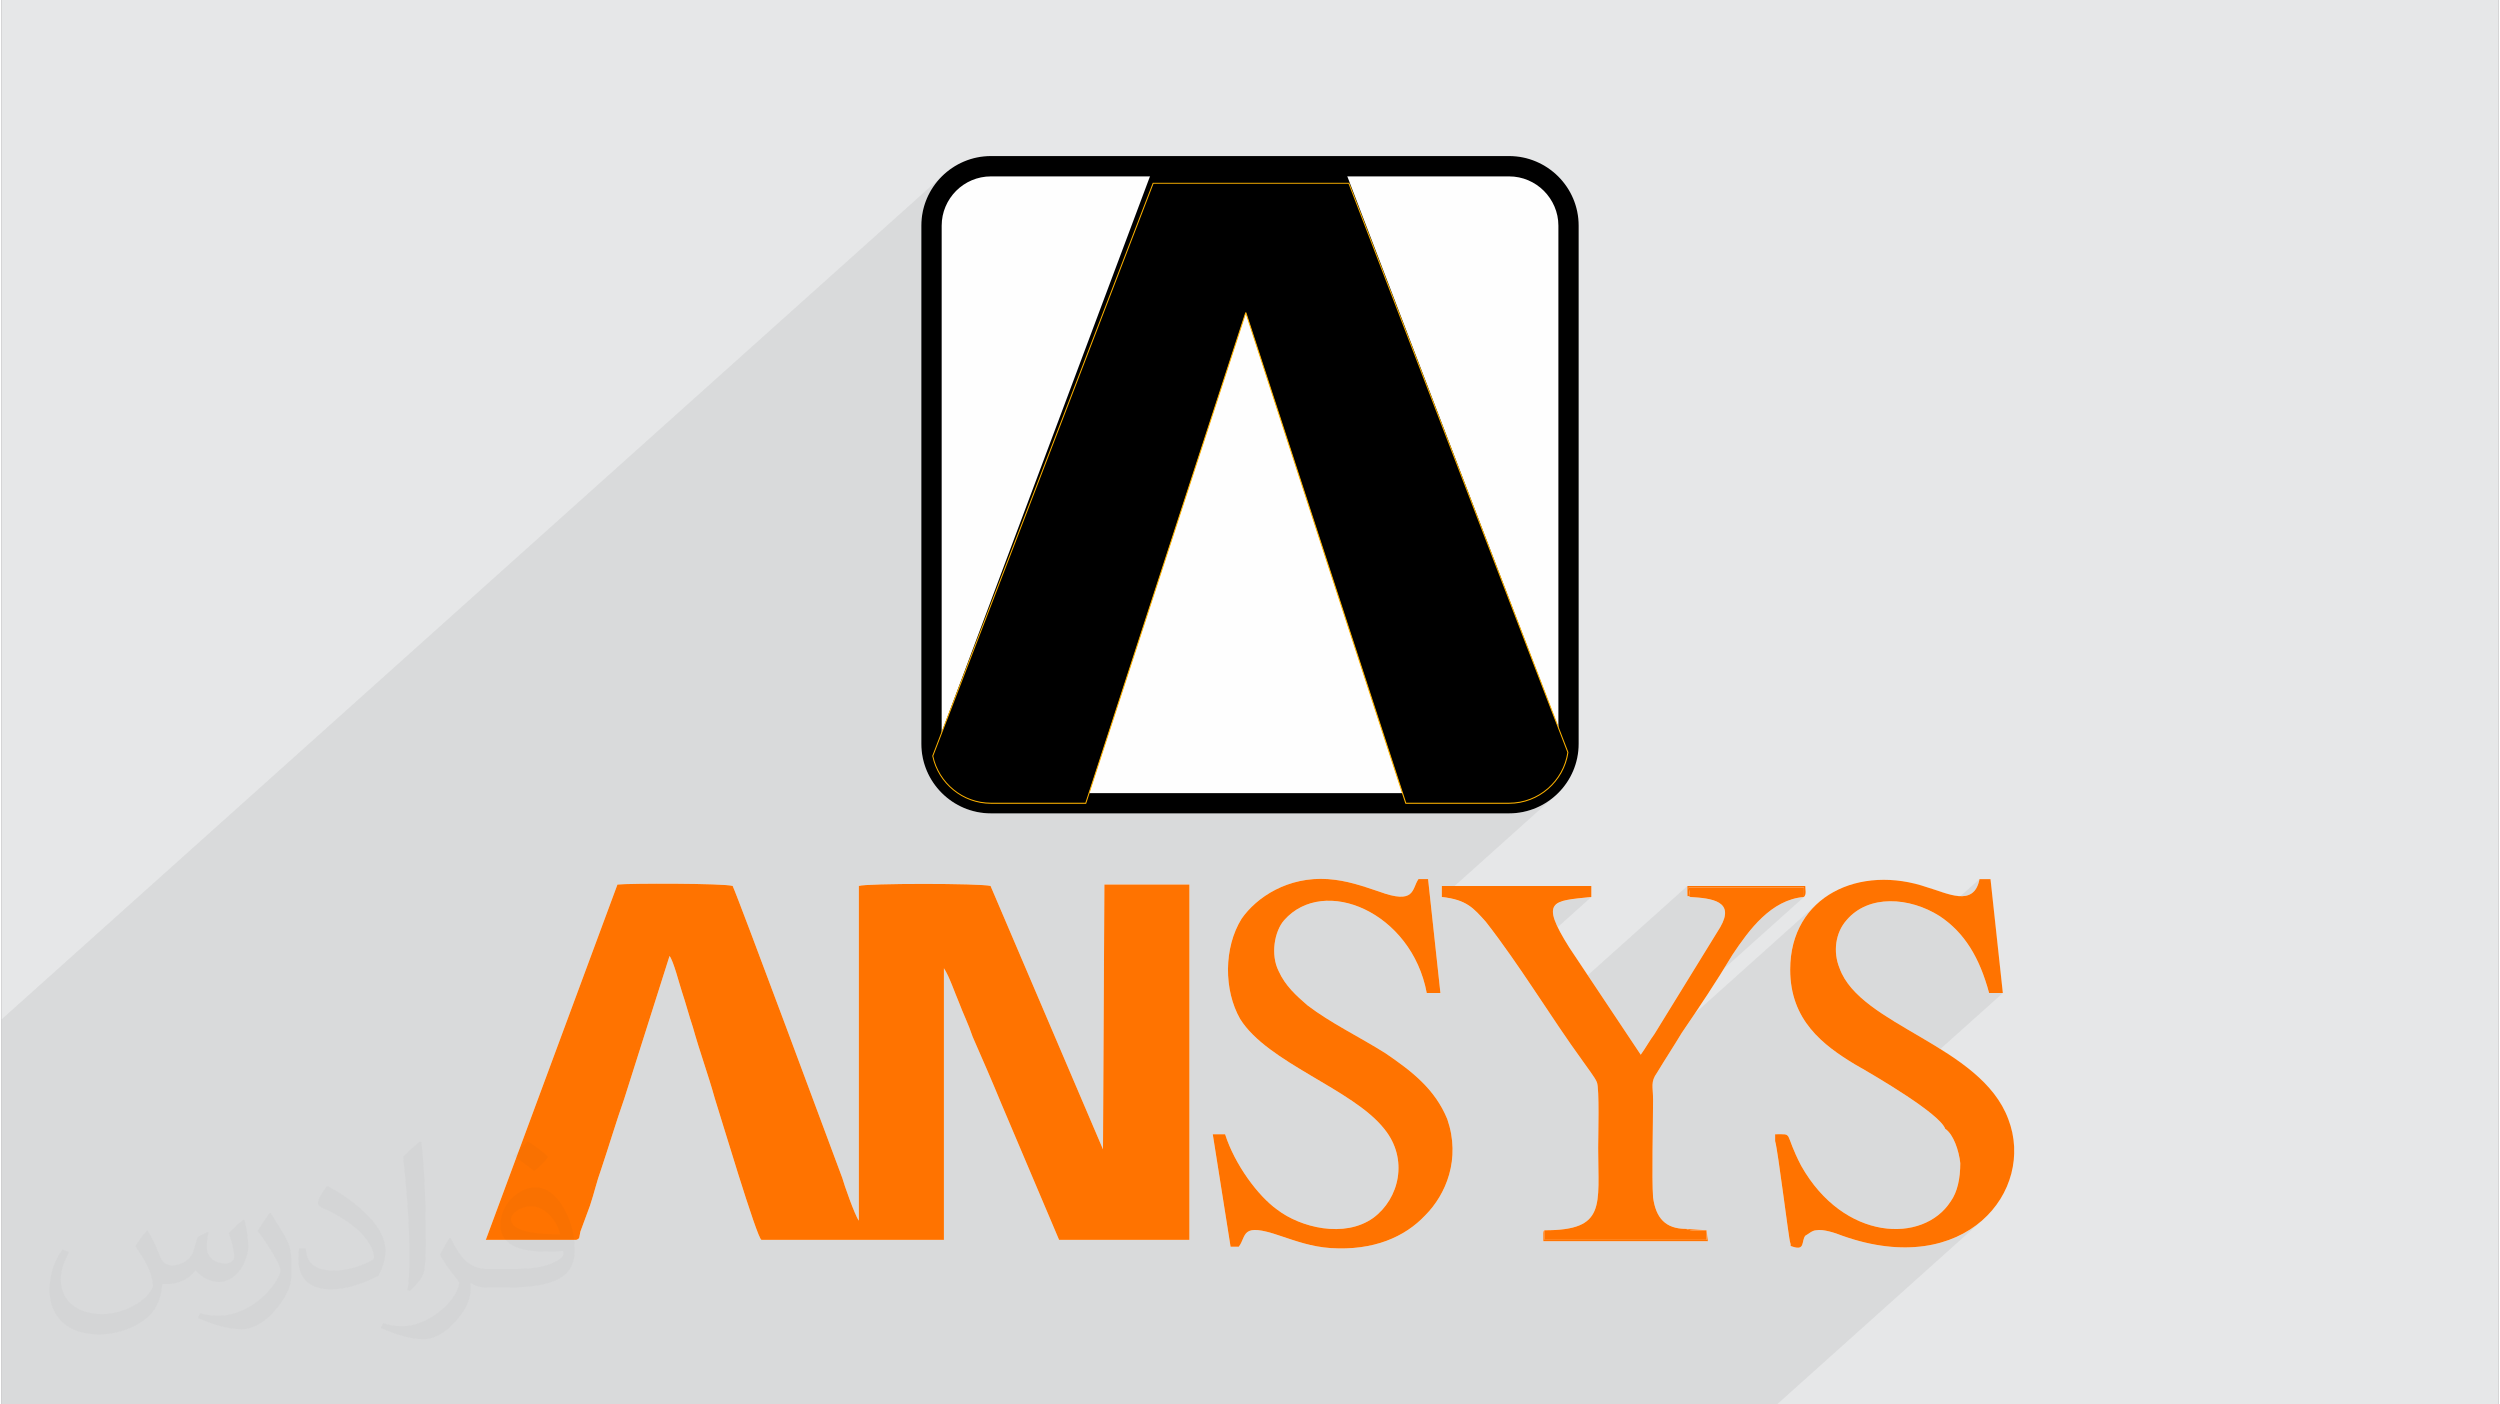
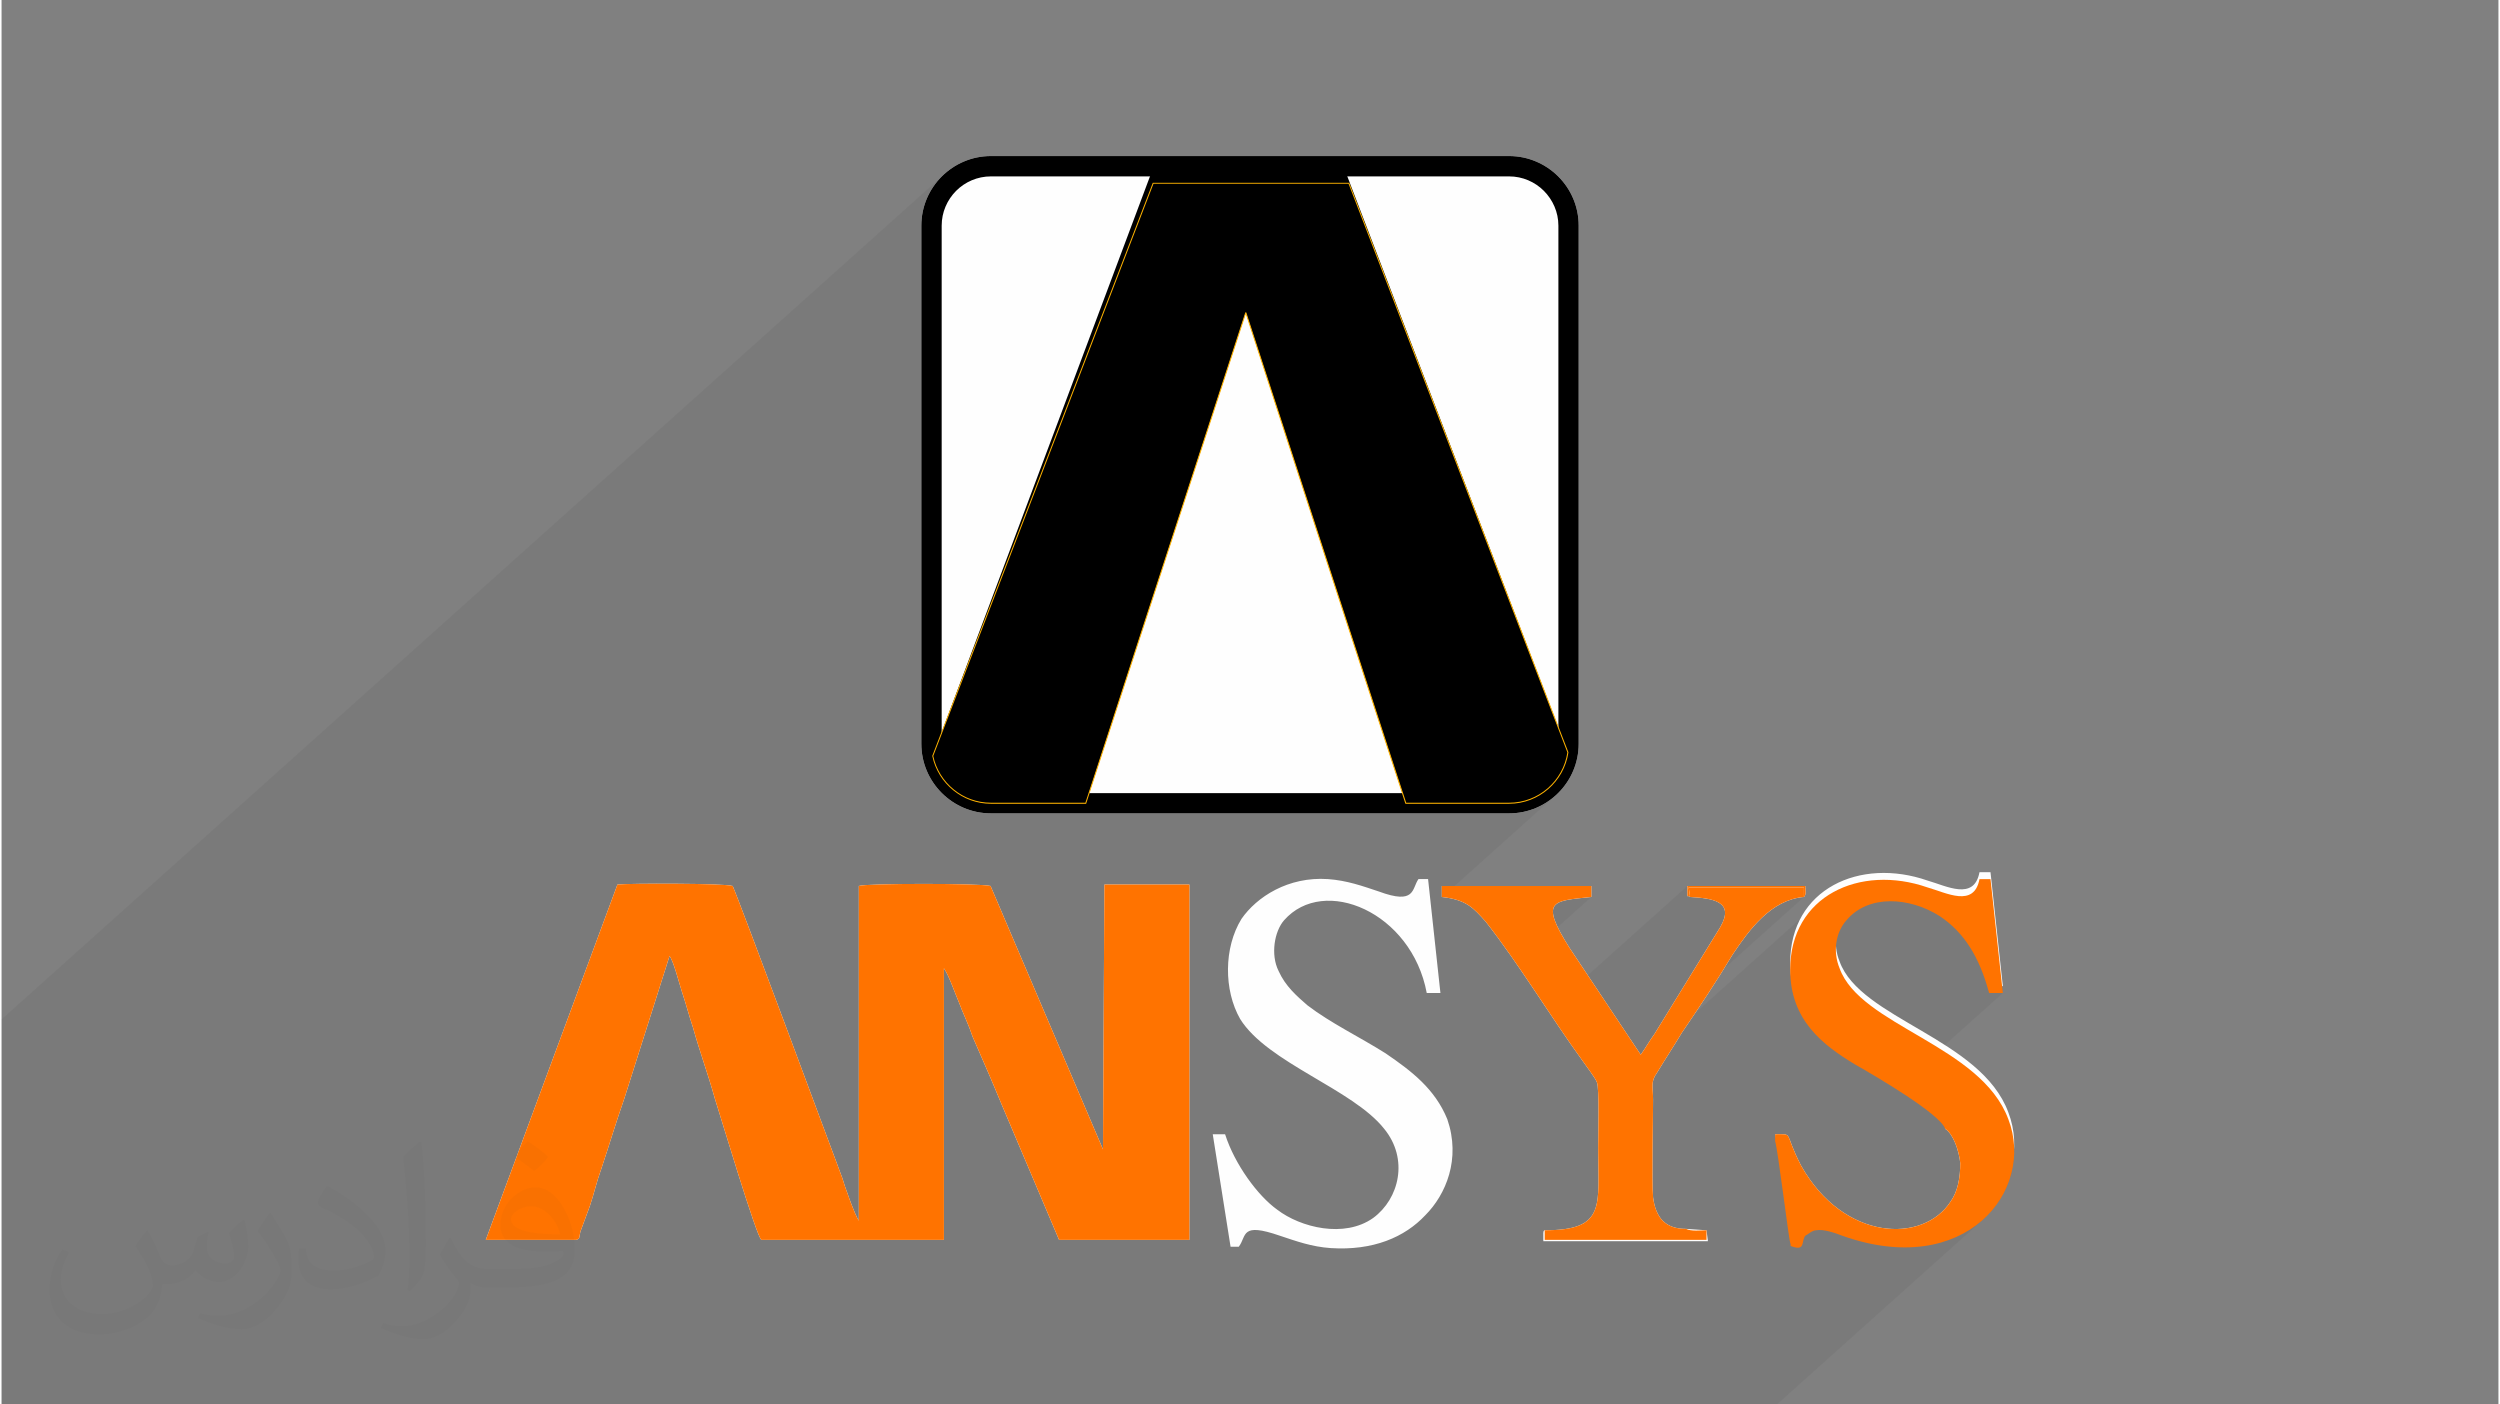
<svg xmlns="http://www.w3.org/2000/svg" xml:space="preserve" width="356px" height="200px" version="1.0" shape-rendering="geometricPrecision" text-rendering="geometricPrecision" image-rendering="optimizeQuality" fill-rule="evenodd" clip-rule="evenodd" viewBox="0 0 35600 20025">
  <rect x="0" y="0" width="35600" height="20025" fill="#808080" stroke="none" />
  <g id="Layer_x0020_1">
    <g id="_2238122998144">
-       <path fill="#E6E7E8" d="M0 0l35600 0 0 20025 -35600 0 0 -20025z" />
      <path fill="#373435" fill-opacity="0.078" d="M17471 20025l-115 0 -60 0 -201 0 -182 0 -323 0 -127 0 -461 0 -126 0 -46 0 -41 0 -246 0 -215 0 -197 0 -110 0 -7 0 -420 0 -276 0 -105 0 -243 0 -195 0 -294 0 -510 0 -501 0 -1 0 -6 0 -3 0 -172 0 -23 0 -11 0 -11 0 -207 0 -58 0 -17 0 -1 0 -20 0 -16 0 -77 0 -77 0 -124 0 -117 0 -712 0 -238 0 -112 0 -5 0 -6 0 -2 0 -498 0 -48 0 -429 0 -180 0 -631 0 -280 0 -172 0 -217 0 -544 0 -197 0 -760 0 -589 0 -5 0 -8 0 -13 0 -29 0 -264 0 -14 0 -72 0 -200 0 -78 0 -411 0 -263 0 -16 0 -154 0 -97 0 -271 0 -38 0 -119 0 -56 0 -4 0 -60 0 -81 0 -22 0 -501 0 -162 0 -14 0 -4 0 -57 0 -506 0 -213 0 -1617 0 -47 0 -114 0 -22 0 -4 0 -9 0 -364 0 0 -515 0 -388 0 -1778 0 -12 0 -8 0 -3 0 -2088 0 -311 0 -51 0 -337 13405 -12018 71 -64 76 -57 82 -50 87 -42 91 -33 95 -25 98 -15 101 -5 7388 0 101 5 98 15 95 25 91 33 87 42 82 50 76 57 71 64 64 71 57 76 50 82 42 87 33 91 25 95 15 98 5 101 0 7388 -5 101 -15 99 -25 95 -33 91 -42 86 -50 82 -57 77 -64 70 -71 64 -1583 1420 115 17 100 26 85 33 73 40 64 48 60 55 60 62 63 70 91 118 89 120 89 123 23 32 690 -618 70 -53 113 -33 152 -22 189 -19 -1067 955 5 6 86 127 86 126 85 128 85 127 85 128 18 26 1986 -1780 1681 0 1 22 2 22 2 21 0 21 -1 19 -4 19 -7 17 -12 16 -2071 1856 -61 99 -23 32 -24 36 -25 39 -26 40 -25 40 -25 39 -25 36 -22 32 -607 543 0 5 3 96 3101 -2780 120 -100 133 -84 144 -68 153 -52 162 -34 168 -18 174 0 177 17 179 35 180 54 107 34 114 38 114 33 110 19 29 -1 269 -241 157 0 176 1624 -892 799 114 71 184 127 172 136 158 145 138 159 116 172 88 190 57 193 26 196 -6 195 -34 193 -64 185 -92 176 -119 162 -145 147 -2923 2621 -711 0 -40 0 -474 0 -13 0 -512 0 -235 0 -181 0 -43 0 -69 0 -2 0 -104 0 -940 0 -126 0 -69 0 -61 0 -41 0 -153 0 -315 0 -125 0 -87 0 -22 0 -987 0 -41 0 -94 0 -22 0 -159 0 -301 0 -2 0 -115 0 -13 0 -22 0 -2 0 -5 0 -542 0 -81 0 -11 0 -6 0 -663 0 -116 0 -132 0 -49 0 -8 0 -147 0z" />
-       <path fill="#FEFEFE" fill-rule="nonzero" d="M21494 11597l-7388 0c-273,0 -521,-111 -701,-291 -180,-180 -291,-428 -291,-701l0 -7388c0,-273 111,-521 291,-701 180,-179 428,-291 701,-291l7388 0c273,0 521,112 701,291 180,180 291,428 291,701l0 7388c0,273 -111,521 -291,701 -180,180 -428,291 -701,291zm-13300 6081c59,-20 39,-39 59,-118l137 -371c59,-176 98,-352 156,-509 118,-352 216,-684 333,-1017l645 -2033c59,78 137,391 176,508 59,176 98,332 157,508 98,352 215,665 313,1017 58,176 606,2015 665,2015l2601 0 0 -3873c78,118 156,353 215,489 58,157 137,313 195,489 137,313 274,626 411,959l821 1936 1858 0 0 -5066 -1212 0 -20 3775 -1603 -3755c-137,-39 -1780,-39 -1878,0l0 4772c-58,-78 -215,-528 -235,-606 -176,-470 -1466,-3951 -1564,-4166 -117,-39 -1486,-39 -1643,-20l-1877 5066 1290 0zm9251 -1506l-176 0 254 1604 117 0c118,-157 20,-353 587,-157 235,78 450,157 724,176 606,39 1056,-156 1349,-469 293,-294 509,-802 313,-1369 -176,-431 -508,-685 -880,-939 -372,-235 -782,-430 -1115,-685 -156,-136 -313,-273 -410,-488 -118,-235 -59,-568 78,-724 567,-645 1819,-117 2034,1037l195 0 -176 -1624 -137 0c-97,137 -39,372 -567,176 -234,-78 -450,-156 -723,-176 -568,-39 -1017,255 -1233,567 -254,411 -254,1017 -19,1428 391,626 1604,997 2053,1565 352,430 216,997 -156,1271 -411,293 -1037,137 -1369,-118 -274,-195 -606,-645 -743,-1075zm10267 -78c118,78 196,313 215,489 0,215 -39,410 -137,547 -391,606 -1525,567 -2131,-508 -255,-489 -98,-450 -372,-450l0 98c39,117 196,1408 215,1447 20,59 -19,39 39,59 176,58 118,-79 176,-157 40,-19 98,-78 157,-78 98,-20 274,39 371,78 1761,626 2758,-645 2367,-1662 -391,-1056 -2112,-1330 -2406,-2152 -97,-234 -58,-508 98,-684 313,-372 900,-332 1330,-59 352,235 567,587 704,1096l196 0 -176 -1624 -157 0c-78,411 -469,196 -743,118 -958,-333 -1956,117 -1956,1173 0,724 470,1076 920,1349 312,177 1212,705 1290,920zm-2014 -3305c39,-40 19,-98 19,-157l-1681 0c0,20 0,59 0,78 0,118 0,39 39,79 313,19 645,58 430,430l-939 1525c-59,78 -137,215 -195,294l-1017 -1526c-431,-684 -235,-665 313,-723l0 -157 -2132 0 0 157c352,39 450,156 626,352 489,625 919,1349 1388,1994 39,59 176,235 196,294 39,78 19,782 19,938 0,822 118,1174 -762,1174 0,0 -20,0 -20,39l0 117 2347 0 -20 -156 -293 -20c-293,0 -430,-156 -469,-449 -20,-274 0,-1037 0,-1389 0,-196 -40,-254 58,-391 118,-196 235,-372 352,-567 254,-372 489,-724 724,-1115 235,-352 548,-782 1017,-821z" />
+       <path fill="#FEFEFE" fill-rule="nonzero" d="M21494 11597l-7388 0c-273,0 -521,-111 -701,-291 -180,-180 -291,-428 -291,-701l0 -7388c0,-273 111,-521 291,-701 180,-179 428,-291 701,-291l7388 0c273,0 521,112 701,291 180,180 291,428 291,701l0 7388c0,273 -111,521 -291,701 -180,180 -428,291 -701,291zm-13300 6081c59,-20 39,-39 59,-118l137 -371c59,-176 98,-352 156,-509 118,-352 216,-684 333,-1017l645 -2033c59,78 137,391 176,508 59,176 98,332 157,508 98,352 215,665 313,1017 58,176 606,2015 665,2015l2601 0 0 -3873c78,118 156,353 215,489 58,157 137,313 195,489 137,313 274,626 411,959l821 1936 1858 0 0 -5066 -1212 0 -20 3775 -1603 -3755c-137,-39 -1780,-39 -1878,0l0 4772c-58,-78 -215,-528 -235,-606 -176,-470 -1466,-3951 -1564,-4166 -117,-39 -1486,-39 -1643,-20l-1877 5066 1290 0zm9251 -1506l-176 0 254 1604 117 0c118,-157 20,-353 587,-157 235,78 450,157 724,176 606,39 1056,-156 1349,-469 293,-294 509,-802 313,-1369 -176,-431 -508,-685 -880,-939 -372,-235 -782,-430 -1115,-685 -156,-136 -313,-273 -410,-488 -118,-235 -59,-568 78,-724 567,-645 1819,-117 2034,1037l195 0 -176 -1624 -137 0c-97,137 -39,372 -567,176 -234,-78 -450,-156 -723,-176 -568,-39 -1017,255 -1233,567 -254,411 -254,1017 -19,1428 391,626 1604,997 2053,1565 352,430 216,997 -156,1271 -411,293 -1037,137 -1369,-118 -274,-195 -606,-645 -743,-1075zm10267 -78c118,78 196,313 215,489 0,215 -39,410 -137,547 -391,606 -1525,567 -2131,-508 -255,-489 -98,-450 -372,-450c39,117 196,1408 215,1447 20,59 -19,39 39,59 176,58 118,-79 176,-157 40,-19 98,-78 157,-78 98,-20 274,39 371,78 1761,626 2758,-645 2367,-1662 -391,-1056 -2112,-1330 -2406,-2152 -97,-234 -58,-508 98,-684 313,-372 900,-332 1330,-59 352,235 567,587 704,1096l196 0 -176 -1624 -157 0c-78,411 -469,196 -743,118 -958,-333 -1956,117 -1956,1173 0,724 470,1076 920,1349 312,177 1212,705 1290,920zm-2014 -3305c39,-40 19,-98 19,-157l-1681 0c0,20 0,59 0,78 0,118 0,39 39,79 313,19 645,58 430,430l-939 1525c-59,78 -137,215 -195,294l-1017 -1526c-431,-684 -235,-665 313,-723l0 -157 -2132 0 0 157c352,39 450,156 626,352 489,625 919,1349 1388,1994 39,59 176,235 196,294 39,78 19,782 19,938 0,822 118,1174 -762,1174 0,0 -20,0 -20,39l0 117 2347 0 -20 -156 -293 -20c-293,0 -430,-156 -469,-449 -20,-274 0,-1037 0,-1389 0,-196 -40,-254 58,-391 118,-196 235,-372 352,-567 254,-372 489,-724 724,-1115 235,-352 548,-782 1017,-821z" />
      <path fill="black" fill-rule="nonzero" d="M14106 11308l7388 0c193,0 369,-79 496,-207 127,-127 207,-303 207,-496l0 -7388c0,-193 -80,-368 -207,-496 -127,-127 -303,-206 -496,-206l-7388 0c-193,0 -369,79 -496,206 -127,128 -206,303 -206,496l0 7388c0,193 79,369 206,496 127,128 303,207 496,207zm7388 289l-7388 0c-273,0 -521,-111 -701,-291 -180,-180 -291,-428 -291,-701l0 -7388c0,-273 111,-521 291,-701 180,-179 428,-291 701,-291l7388 0c273,0 521,112 701,291 180,180 291,428 291,701l0 7388c0,273 -111,521 -291,701 -180,180 -428,291 -701,291z" />
      <path fill="black" d="M14106 11453l1352 0 2282 -6997 2281 6997 1473 0c425,0 779,-317 839,-726l-3157 -8242 -2791 0 -3108 8294c80,383 422,674 829,674z" />
      <path fill="#FFB300" fill-rule="nonzero" d="M14106 11445l1347 0 2280 -6991 14 0 2280 6991 1467 0c209,0 401,-77 549,-205 149,-129 252,-309 282,-512l-3120 -8108 -2781 0 -3140 8159c41,191 147,359 294,478 144,118 328,188 528,188zm1352 15l-1352 0c-203,0 -390,-72 -537,-192 -150,-121 -258,-293 -299,-488l0 -4 3142 -8165 2 -5 5 0 2791 0 5 0 2 5 3122 8113 1 4c-30,207 -136,392 -288,523 -150,130 -345,209 -558,209l-1473 0 -5 0 -2 -5 -2274 -6975 -2275 6975 -1 5 -6 0z" />
      <path fill="#FF7300" d="M8194 17678c59,-20 39,-39 59,-118l137 -371c59,-176 98,-352 156,-509 118,-352 216,-684 333,-1017l645 -2033c59,78 137,391 176,508 59,176 98,332 157,508 98,352 215,665 313,1017 58,176 606,2015 665,2015l2601 0 0 -3873c78,118 156,353 215,489 58,157 137,313 195,489 137,313 274,626 411,959l821 1936 1858 0 0 -5066 -1212 0 -20 3775 -1603 -3755c-137,-39 -1780,-39 -1878,0l0 4772c-58,-78 -215,-528 -235,-606 -176,-470 -1466,-3951 -1564,-4166 -117,-39 -1486,-39 -1643,-20l-1877 5066 1290 0z" />
-       <path fill="#FF7300" d="M17445 16172l-176 0 254 1604 117 0c118,-157 20,-353 587,-157 235,78 450,157 724,176 606,39 1056,-156 1349,-469 293,-294 509,-802 313,-1369 -176,-431 -508,-685 -880,-939 -372,-235 -782,-430 -1115,-685 -156,-136 -313,-273 -410,-488 -118,-235 -59,-568 78,-724 567,-645 1819,-117 2034,1037l195 0 -176 -1624 -137 0c-97,137 -39,372 -567,176 -234,-78 -450,-156 -723,-176 -568,-39 -1017,255 -1233,567 -254,411 -254,1017 -19,1428 391,626 1604,997 2053,1565 352,430 216,997 -156,1271 -411,293 -1037,137 -1369,-118 -274,-195 -606,-645 -743,-1075z" />
      <path fill="#FF7300" d="M27712 16094c118,78 196,313 215,489 0,215 -39,410 -137,547 -391,606 -1525,567 -2131,-508 -255,-489 -98,-450 -372,-450l0 98c39,117 196,1408 215,1447 20,59 -19,39 39,59 176,58 118,-79 176,-157 40,-19 98,-78 157,-78 98,-20 274,39 371,78 1761,626 2758,-645 2367,-1662 -391,-1056 -2112,-1330 -2406,-2152 -97,-234 -58,-508 98,-684 313,-372 900,-332 1330,-59 352,235 567,587 704,1096l196 0 -176 -1624 -157 0c-78,411 -469,196 -743,118 -958,-333 -1956,117 -1956,1173 0,724 470,1076 920,1349 312,177 1212,705 1290,920z" />
      <path fill="#FF7300" d="M22002 17541l0 137 2307 0 0 -137c-78,0 -215,19 -293,-20 -293,0 -430,-156 -469,-449 -20,-274 0,-1037 0,-1389 0,-196 -40,-254 58,-391 118,-196 235,-372 352,-567 254,-372 489,-724 724,-1115 235,-352 548,-782 1017,-821l0 -137 -1643 0 20 137c313,19 645,58 430,430l-939 1525c-59,78 -137,215 -195,294l-1017 -1526c-431,-684 -235,-665 313,-723l0 -157 -2132 0 0 157c352,39 450,156 626,352 489,625 919,1349 1388,1994 39,59 176,235 196,294 39,78 19,782 19,938 0,822 118,1174 -762,1174z" />
-       <path fill="#FF7300" d="M22002 17541c0,0 -20,0 -20,39l0 117 2347 0 -20 -156 -293 -20c78,39 215,20 293,20l0 137 -2307 0 0 -137z" />
      <path fill="#FF7300" d="M24075 12789l-20 -137 1643 0 0 137c39,-40 19,-98 19,-157l-1681 0c0,20 0,59 0,78 0,118 0,39 39,79z" />
      <path fill="#373435" fill-opacity="0.031" d="M2082 17547c68,104 112,203 155,312 32,64 49,183 199,183 44,0 107,-14 163,-45 63,-33 111,-83 136,-159l60 -202 146 -72 10 10c-20,77 -25,149 -25,206 0,170 146,234 262,234 68,0 129,-34 129,-95 0,-81 -34,-217 -78,-339 68,-68 136,-136 214,-191l12 6c34,144 53,287 53,381 0,93 -41,196 -75,264 -70,132 -194,238 -344,238 -114,0 -241,-58 -328,-163l-5 0c-82,101 -209,193 -412,193l-63 0c-10,134 -39,229 -83,314 -121,237 -480,404 -818,404 -470,0 -706,-272 -706,-633 0,-223 73,-431 185,-578l92 38c-70,134 -117,262 -117,385 0,338 275,499 592,499 294,0 658,-187 724,-404 -25,-237 -114,-348 -250,-565 41,-72 94,-144 160,-221l12 0zm5421 -1274c99,62 196,136 291,221 -53,74 -119,142 -201,202 -95,-77 -190,-143 -287,-213 66,-74 131,-146 197,-210zm51 926c-160,0 -291,105 -291,183 0,168 320,219 703,217 -48,-196 -216,-400 -412,-400zm-359 895c208,0 390,-6 529,-41 155,-39 286,-118 286,-171 0,-15 0,-31 -5,-46 -87,8 -187,8 -274,8 -282,0 -498,-64 -583,-222 -21,-44 -36,-93 -36,-149 0,-152 66,-303 182,-406 97,-85 204,-138 313,-138 197,0 354,158 464,408 60,136 101,293 101,491 0,132 -36,243 -118,326 -153,148 -435,204 -867,204l-196 0 0 0 -51 0c-107,0 -184,-19 -245,-66l-10 0c3,25 5,50 5,72 0,97 -32,221 -97,320 -192,287 -400,410 -580,410 -182,0 -405,-70 -606,-161l36 -70c65,27 155,46 279,46 325,0 752,-314 805,-619 -12,-25 -34,-58 -65,-93 -95,-113 -155,-208 -211,-307 48,-95 92,-171 133,-239l17 -2c139,282 265,445 546,445l44 0 0 0 204 0zm-1408 299c24,-130 26,-276 26,-413l0 -202c0,-377 -48,-926 -87,-1282 68,-75 163,-161 238,-219l22 6c51,450 63,972 63,1452 0,126 -5,250 -17,340 -7,114 -73,201 -214,332l-31 -14zm-1449 -596c7,177 94,318 398,318 189,0 349,-50 526,-135 32,-14 49,-33 49,-49 0,-111 -85,-258 -228,-392 -139,-126 -323,-237 -495,-311 -59,-25 -78,-52 -78,-77 0,-51 68,-158 124,-235l19 -2c197,103 417,256 580,427 148,157 240,316 240,489 0,128 -39,250 -102,361 -216,109 -446,192 -674,192 -277,0 -466,-130 -466,-436 0,-33 0,-84 12,-150l95 0zm-501 -503l172 278c63,103 122,215 122,392l0 227c0,183 -117,379 -306,573 -148,132 -279,188 -400,188 -180,0 -386,-56 -624,-159l27 -70c75,21 162,37 269,37 342,-2 692,-252 852,-557 19,-35 26,-68 26,-90 0,-36 -19,-75 -34,-110 -87,-165 -184,-315 -291,-453 56,-89 112,-174 173,-258l14 2z" />
    </g>
  </g>
</svg>